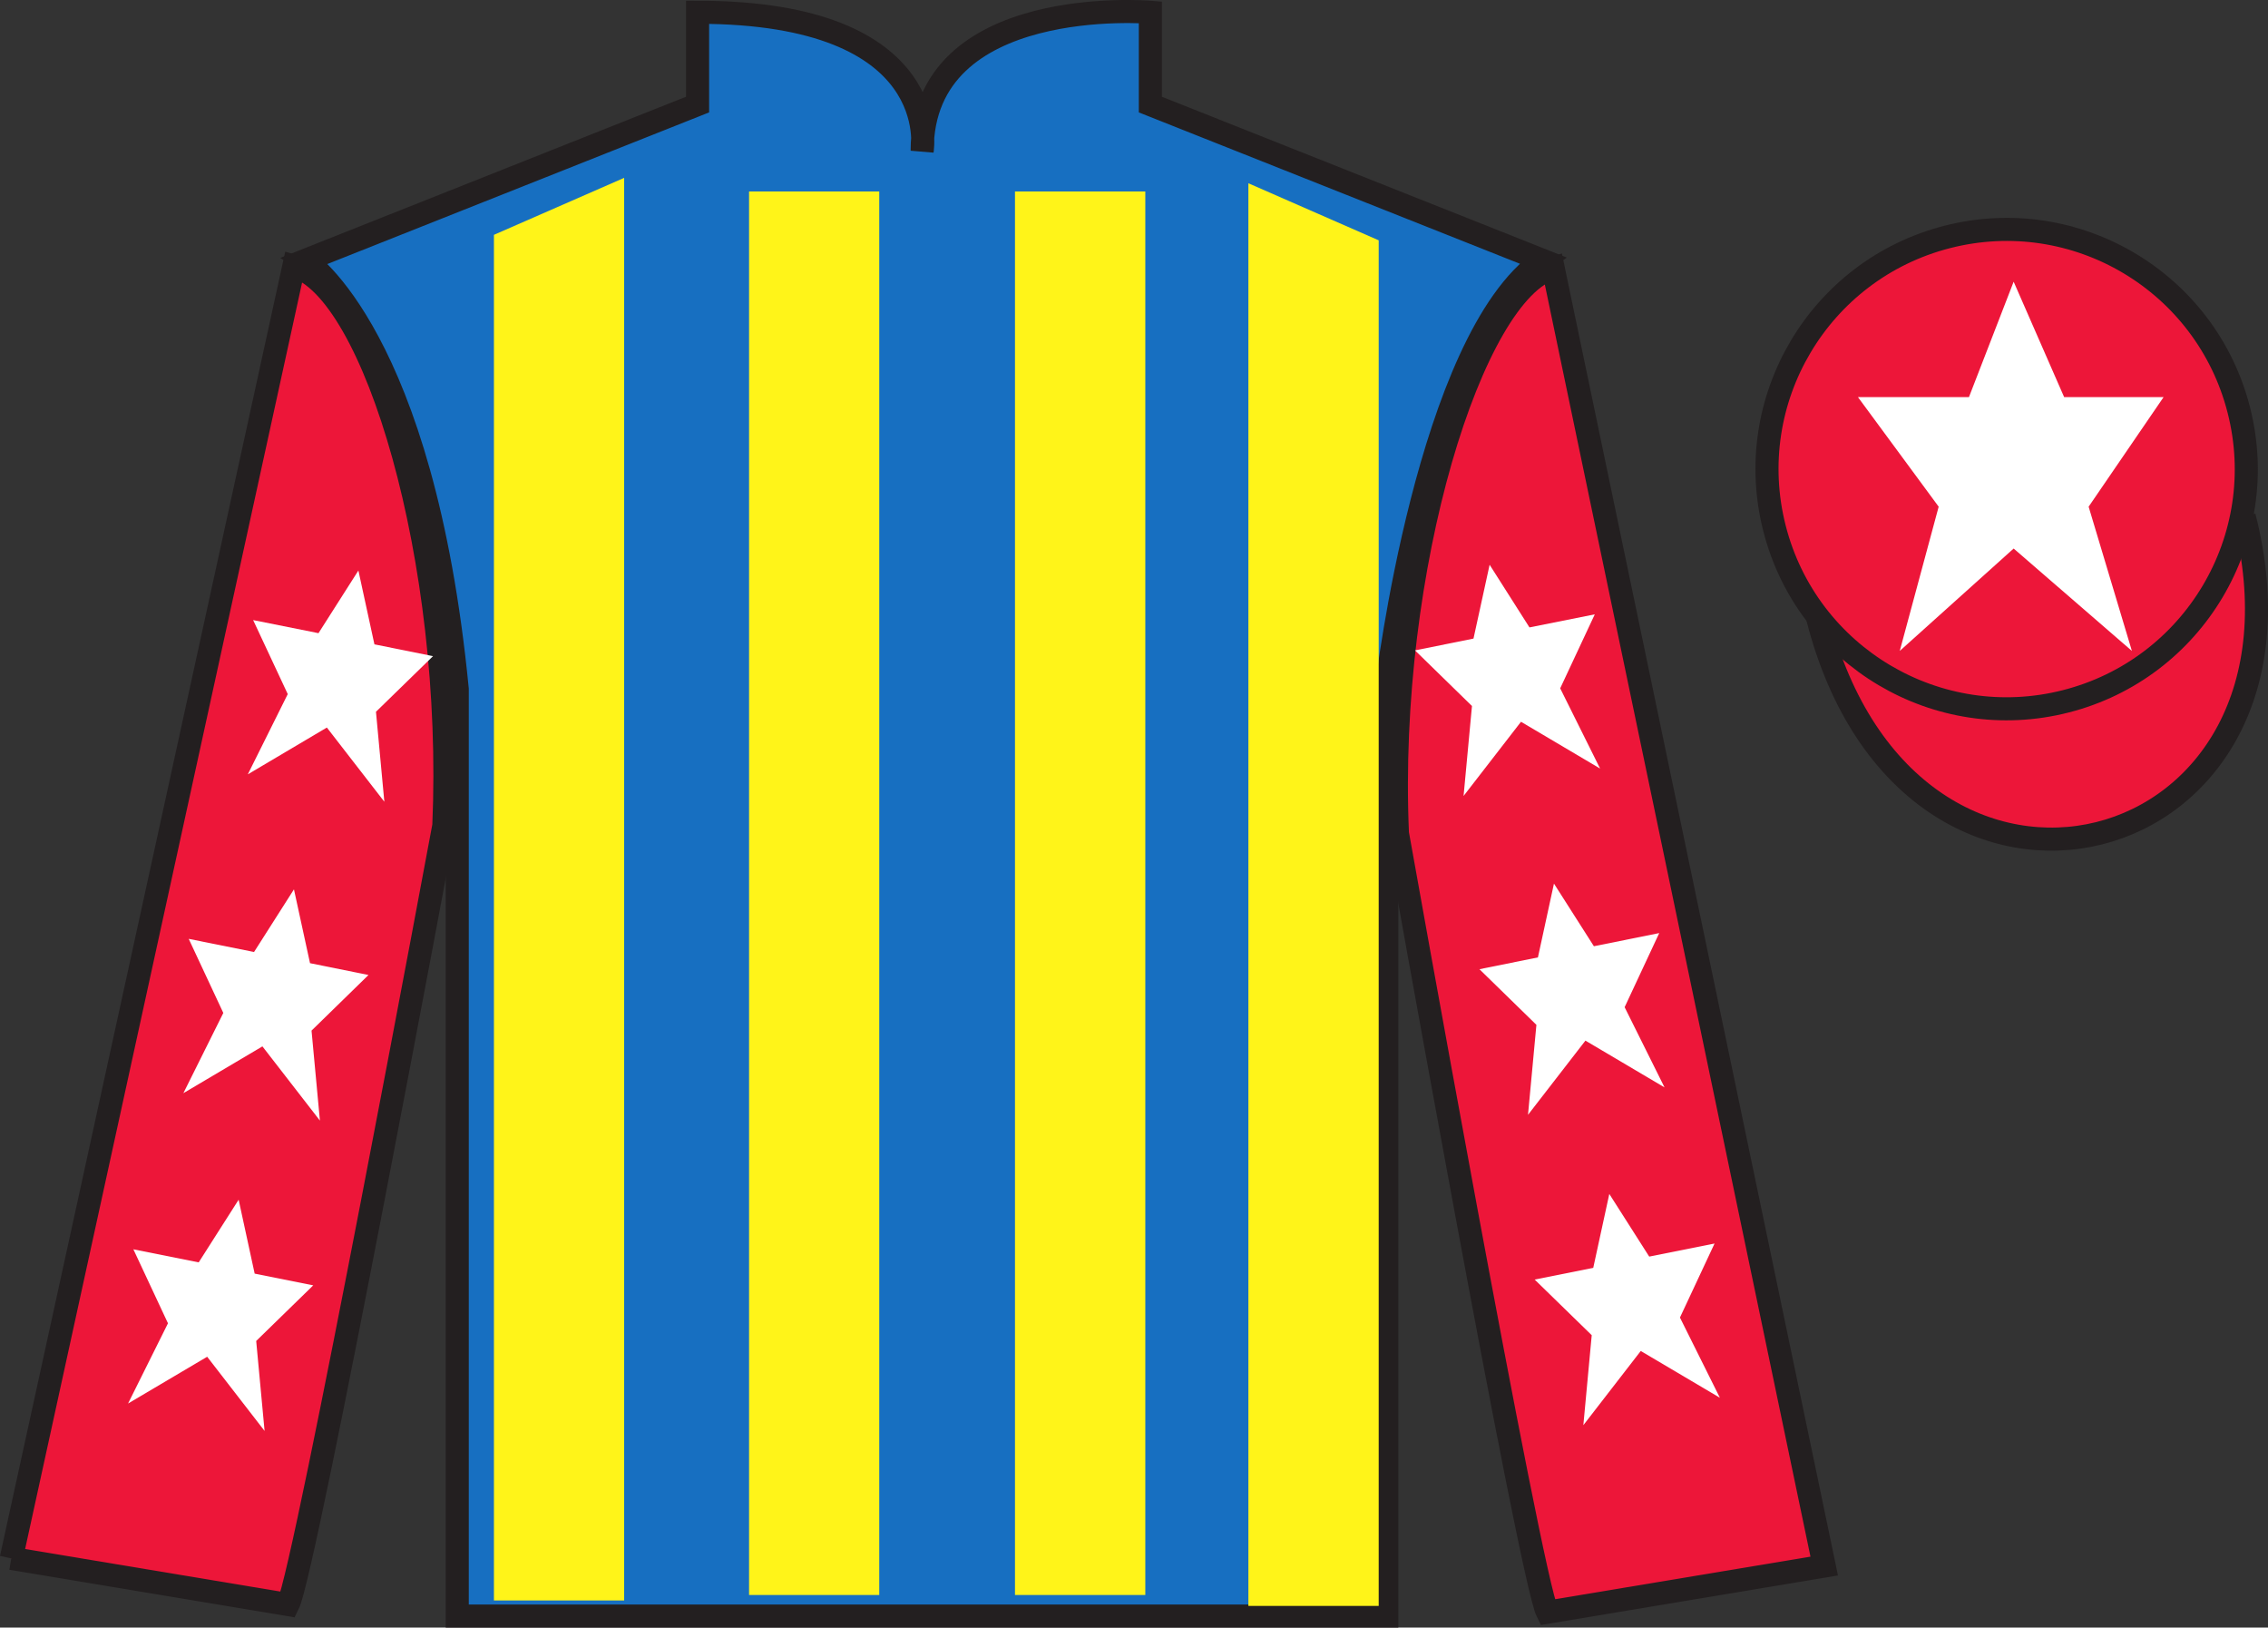
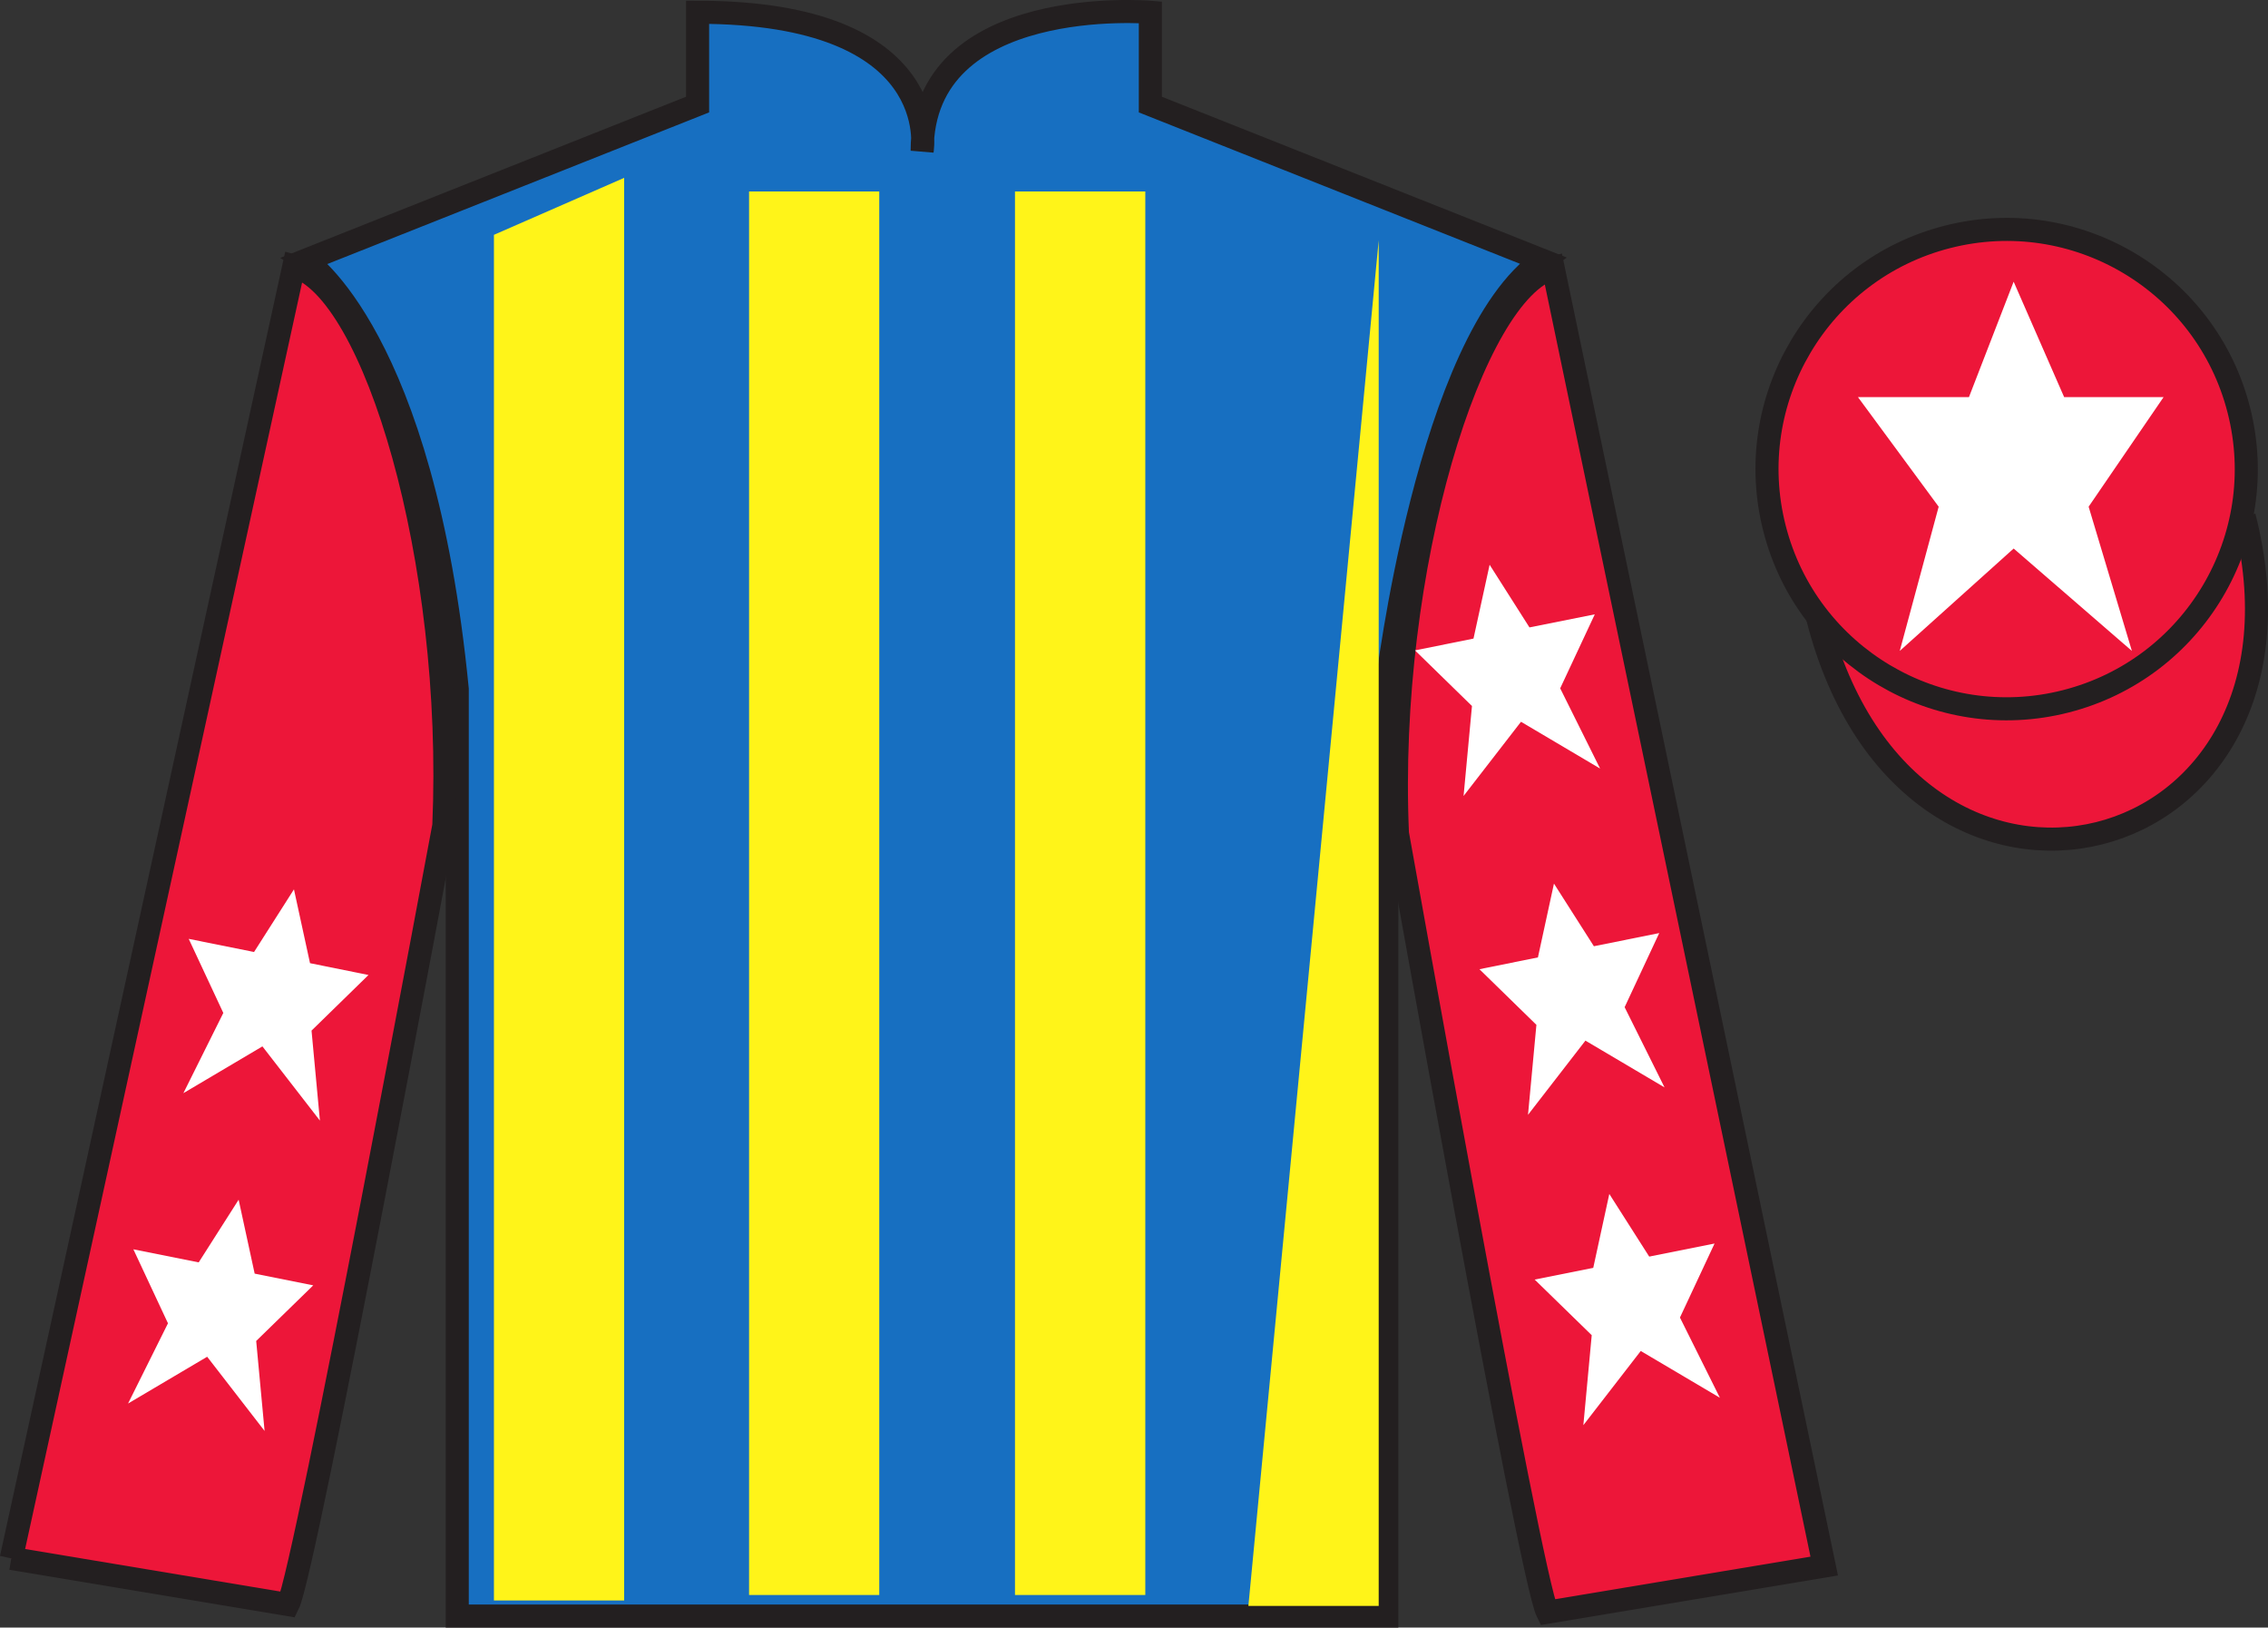
<svg xmlns="http://www.w3.org/2000/svg" width="98.31pt" height="70.53pt" viewBox="0 0 98.31 70.53" version="1.1">
  <rect x="0" y="0" width="98.31" height="70.53" fill="#333333" stroke="none" />
  <g id="surface0">
    <path style=" stroke:none;fill-rule:nonzero;fill:rgb(9.02%,43.529%,75.491%);fill-opacity:1;" d="M 13.238 11.281 C 13.238 11.281 18.32 14.531 19.82 29.863 C 19.82 29.863 19.82 44.863 19.82 70.031 L 60.113 70.031 L 60.113 29.699 C 60.113 29.699 61.906 14.699 66.863 11.281 L 49.863 4.531 L 49.863 0.531 C 49.863 0.531 39.973 -0.301 39.973 6.531 C 39.973 6.531 40.988 0.531 30.238 0.531 L 30.238 4.531 L 13.238 11.281 " />
    <path style="fill:none;stroke-width:10;stroke-linecap:butt;stroke-linejoin:miter;stroke:rgb(13.73%,12.16%,12.549%);stroke-opacity:1;stroke-miterlimit:4;" d="M 132.383 592.487 C 132.383 592.487 183.203 559.987 198.203 406.667 C 198.203 406.667 198.203 256.667 198.203 4.987 L 601.133 4.987 L 601.133 408.308 C 601.133 408.308 619.062 558.308 668.633 592.487 L 498.633 659.987 L 498.633 699.987 C 498.633 699.987 399.727 708.308 399.727 639.987 C 399.727 639.987 409.883 699.987 302.383 699.987 L 302.383 659.987 L 132.383 592.487 Z M 132.383 592.487 " transform="matrix(0.1,0,0,-0.1,0,70.53)" />
    <path style="fill-rule:nonzero;fill:rgb(92.863%,8.783%,22.277%);fill-opacity:1;stroke-width:10;stroke-linecap:butt;stroke-linejoin:miter;stroke:rgb(13.73%,12.16%,12.549%);stroke-opacity:1;stroke-miterlimit:4;" d="M 4.883 29.988 L 124.883 9.988 C 132.383 24.988 192.383 347.488 192.383 347.488 C 197.383 462.488 162.383 579.987 127.383 589.987 L 4.883 29.988 " transform="matrix(0.1,0,0,-0.1,0,70.53)" />
    <path style=" stroke:none;fill-rule:nonzero;fill:rgb(92.863%,8.783%,22.277%);fill-opacity:1;" d="M 79.074 67.863 L 67.324 11.613 C 63.824 12.613 60.074 24.613 60.574 36.113 C 60.574 36.113 66.324 68.363 67.074 69.863 L 79.074 67.863 " />
    <path style="fill:none;stroke-width:10;stroke-linecap:butt;stroke-linejoin:miter;stroke:rgb(13.73%,12.16%,12.549%);stroke-opacity:1;stroke-miterlimit:4;" d="M 790.742 26.667 L 673.242 589.167 C 638.242 579.167 600.742 459.167 605.742 344.167 C 605.742 344.167 663.242 21.667 670.742 6.667 L 790.742 26.667 Z M 790.742 26.667 " transform="matrix(0.1,0,0,-0.1,0,70.53)" />
    <path style="fill-rule:nonzero;fill:rgb(92.863%,8.783%,22.277%);fill-opacity:1;stroke-width:10;stroke-linecap:butt;stroke-linejoin:miter;stroke:rgb(13.73%,12.16%,12.549%);stroke-opacity:1;stroke-miterlimit:4;" d="M 787.891 437.566 C 827.617 281.941 1011.562 329.519 972.773 481.511 " transform="matrix(0.1,0,0,-0.1,0,70.53)" />
    <path style=" stroke:none;fill-rule:nonzero;fill:rgb(100%,95.41%,10.001%);fill-opacity:1;" d="M 21.41 10.176 L 21.41 69.355 L 27.055 69.355 L 27.055 7.707 L 21.41 10.176 " />
-     <path style=" stroke:none;fill-rule:nonzero;fill:rgb(100%,95.41%,10.001%);fill-opacity:1;" d="M 59.762 10.414 L 59.762 69.59 L 54.113 69.59 L 54.113 7.941 L 59.762 10.414 " />
+     <path style=" stroke:none;fill-rule:nonzero;fill:rgb(100%,95.41%,10.001%);fill-opacity:1;" d="M 59.762 10.414 L 59.762 69.59 L 54.113 69.59 L 59.762 10.414 " />
    <path style=" stroke:none;fill-rule:nonzero;fill:rgb(100%,95.41%,10.001%);fill-opacity:1;" d="M 32.469 69.117 L 38.113 69.117 L 38.113 8.297 L 32.469 8.297 L 32.469 69.117 Z M 32.469 69.117 " />
    <path style=" stroke:none;fill-rule:nonzero;fill:rgb(100%,95.41%,10.001%);fill-opacity:1;" d="M 43.996 69.117 L 49.645 69.117 L 49.645 8.297 L 43.996 8.297 L 43.996 69.117 Z M 43.996 69.117 " />
    <path style=" stroke:none;fill-rule:nonzero;fill:rgb(92.863%,8.783%,22.277%);fill-opacity:1;" d="M 89.547 30.391 C 95.105 28.973 98.465 23.316 97.043 17.762 C 95.625 12.203 89.969 8.848 84.414 10.266 C 78.855 11.684 75.5 17.34 76.918 22.895 C 78.336 28.453 83.992 31.809 89.547 30.391 " />
    <path style="fill:none;stroke-width:10;stroke-linecap:butt;stroke-linejoin:miter;stroke:rgb(13.73%,12.16%,12.549%);stroke-opacity:1;stroke-miterlimit:4;" d="M 895.469 401.394 C 951.055 415.573 984.648 472.136 970.43 527.683 C 956.25 583.269 899.688 616.823 844.141 602.644 C 788.555 588.464 755 531.902 769.18 476.355 C 783.359 420.769 839.922 387.214 895.469 401.394 Z M 895.469 401.394 " transform="matrix(0.1,0,0,-0.1,0,70.53)" />
    <path style=" stroke:none;fill-rule:nonzero;fill:rgb(100%,100%,100%);fill-opacity:1;" d="M 87.285 12.207 L 85.348 17.207 L 80.535 17.207 L 84.035 21.957 L 82.348 28.207 L 87.285 23.77 L 92.41 28.207 L 90.535 21.957 L 93.785 17.207 L 89.473 17.207 L 87.285 12.207 " />
    <path style=" stroke:none;fill-rule:nonzero;fill:rgb(100%,100%,100%);fill-opacity:1;" d="M 12.742 38.539 L 11.012 41.254 L 8.18 40.684 L 9.68 43.895 L 7.949 47.371 L 11.375 45.344 L 13.867 48.559 L 13.504 44.66 L 15.973 42.25 L 13.438 41.738 L 12.742 38.539 " />
    <path style=" stroke:none;fill-rule:nonzero;fill:rgb(100%,100%,100%);fill-opacity:1;" d="M 10.344 51.988 L 8.613 54.703 L 5.781 54.137 L 7.281 57.344 L 5.551 60.82 L 8.98 58.793 L 11.469 62.008 L 11.105 58.109 L 13.578 55.699 L 11.039 55.191 L 10.344 51.988 " />
-     <path style=" stroke:none;fill-rule:nonzero;fill:rgb(100%,100%,100%);fill-opacity:1;" d="M 15.535 24.723 L 13.805 27.438 L 10.973 26.871 L 12.473 30.078 L 10.742 33.555 L 14.168 31.527 L 16.66 34.742 L 16.297 30.844 L 18.77 28.434 L 16.23 27.922 L 15.535 24.723 " />
    <path style=" stroke:none;fill-rule:nonzero;fill:rgb(100%,100%,100%);fill-opacity:1;" d="M 67.359 38.289 L 69.09 41.004 L 71.922 40.434 L 70.422 43.645 L 72.152 47.121 L 68.723 45.094 L 66.234 48.309 L 66.598 44.41 L 64.129 42 L 66.664 41.488 L 67.359 38.289 " />
    <path style=" stroke:none;fill-rule:nonzero;fill:rgb(100%,100%,100%);fill-opacity:1;" d="M 69.758 51.738 L 71.488 54.453 L 74.32 53.887 L 72.82 57.094 L 74.551 60.57 L 71.121 58.543 L 68.633 61.758 L 68.996 57.859 L 66.523 55.449 L 69.062 54.941 L 69.758 51.738 " />
    <path style=" stroke:none;fill-rule:nonzero;fill:rgb(100%,100%,100%);fill-opacity:1;" d="M 64.57 24.473 L 66.297 27.188 L 69.129 26.621 L 67.629 29.828 L 69.359 33.305 L 65.93 31.277 L 63.441 34.492 L 63.805 30.594 L 61.336 28.184 L 63.871 27.672 L 64.57 24.473 " />
  </g>
</svg>